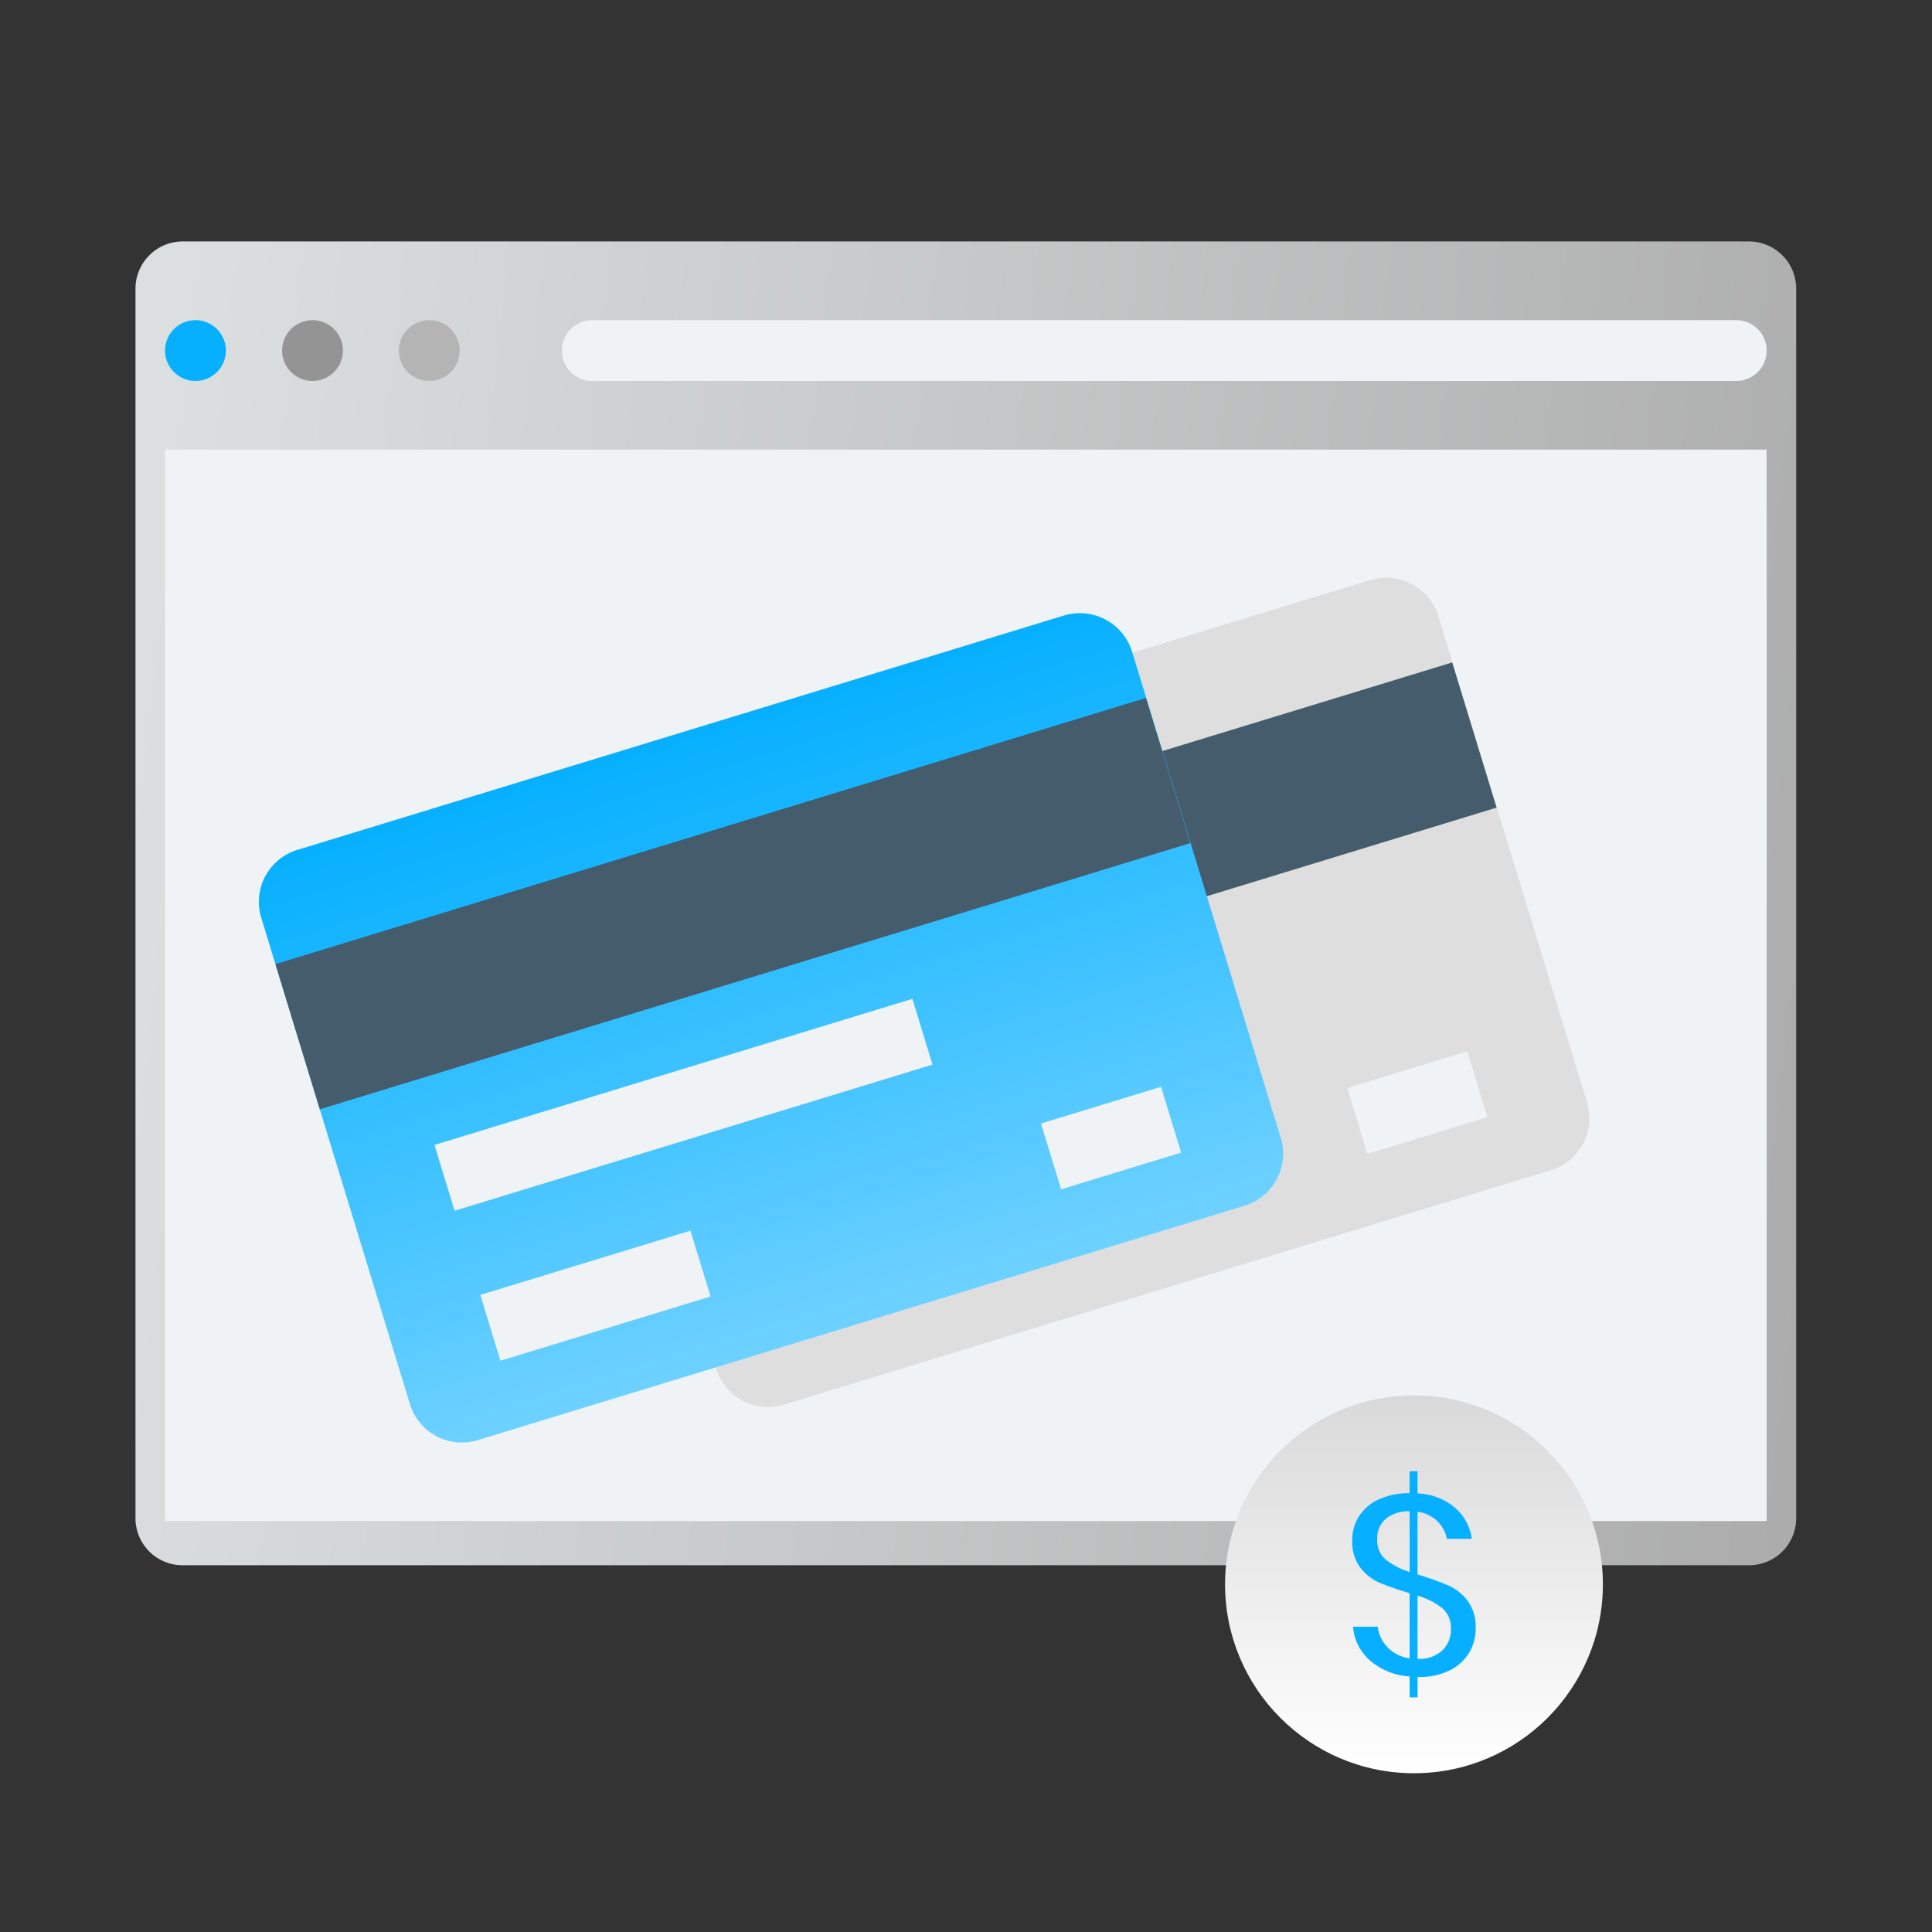
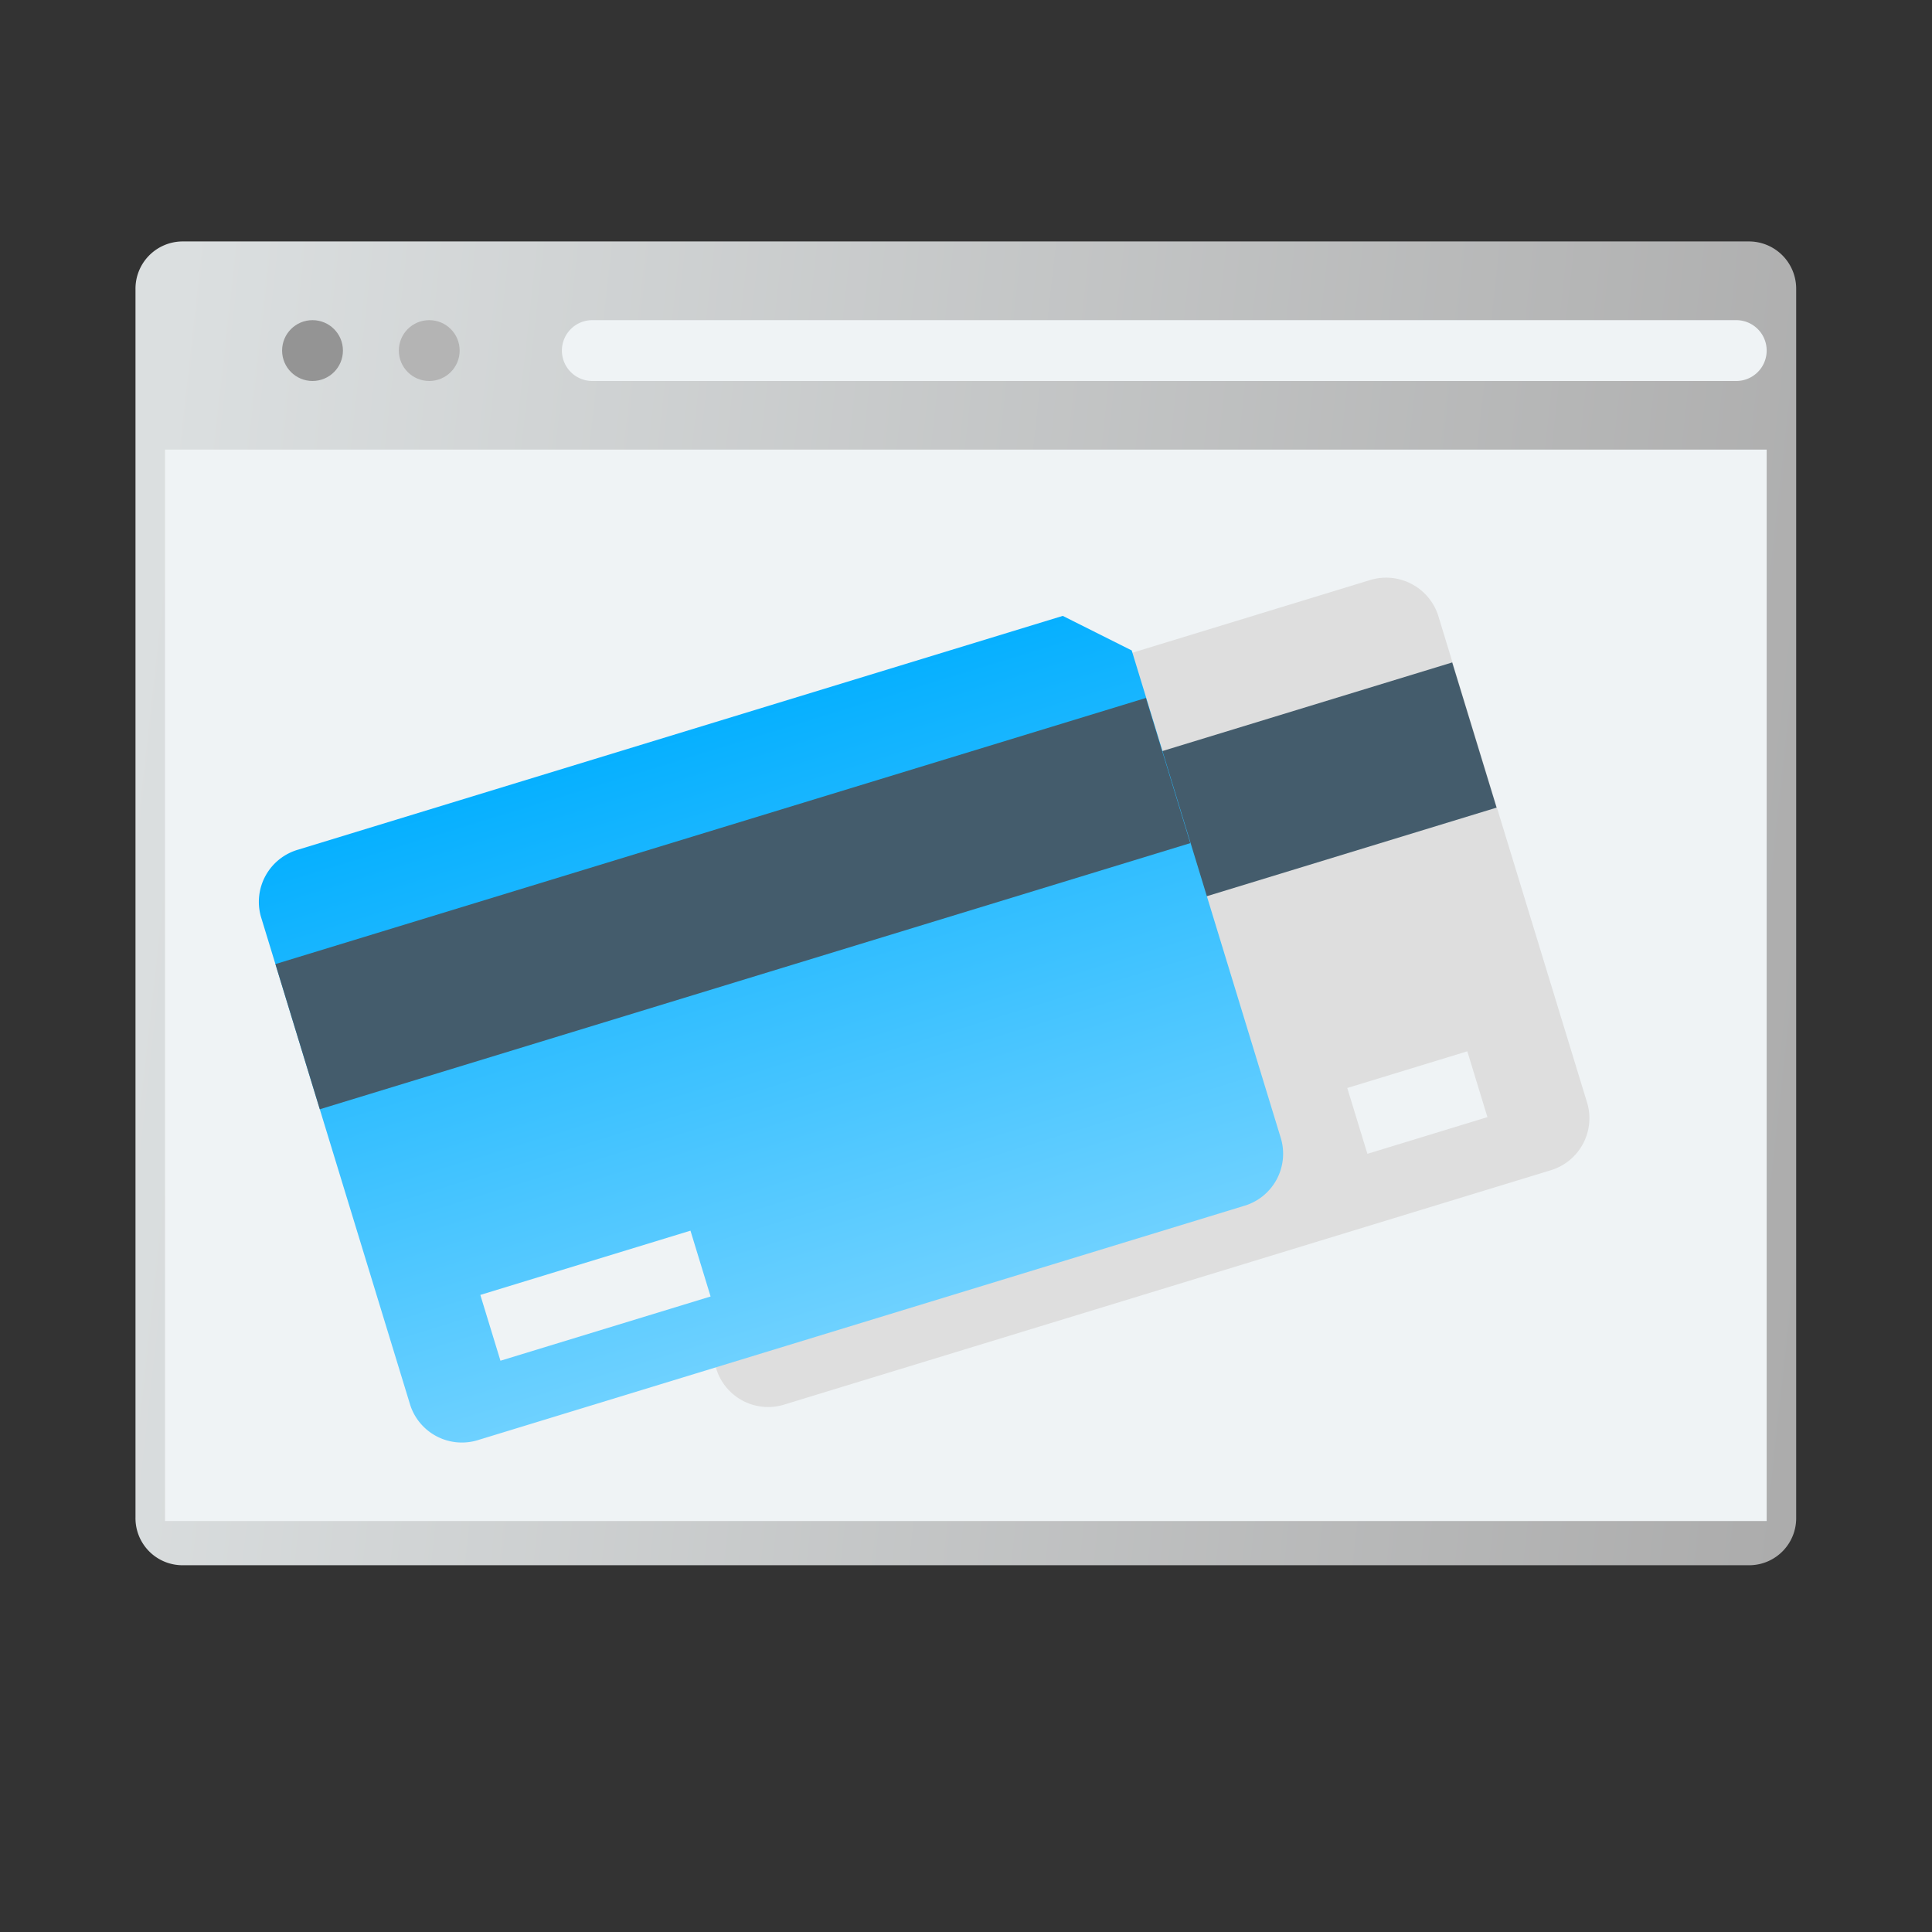
<svg xmlns="http://www.w3.org/2000/svg" width="512" height="512" viewBox="0 0 512 512">
  <rect x="0" y="0" width="512" height="512" fill="#333333" stroke="none" />
  <defs>
    <clipPath id="a">
      <rect width="512" height="512" />
    </clipPath>
    <linearGradient id="b" x1="-0.012" y1="0.572" x2="1.011" y2="0.662" gradientUnits="objectBoundingBox">
      <stop offset="0" stop-color="#dbdfe0" />
      <stop offset="1" stop-color="#acacac" />
    </linearGradient>
    <linearGradient id="c" x1="0.5" x2="0.5" y2="1" gradientUnits="objectBoundingBox">
      <stop offset="0" stop-color="#06b0ff" />
      <stop offset="1" stop-color="#6ed1ff" />
    </linearGradient>
    <linearGradient id="d" x1="0.5" x2="0.5" y2="1" gradientUnits="objectBoundingBox">
      <stop offset="0" stop-color="#d9d9d9" />
      <stop offset="1" stop-color="#fff" />
    </linearGradient>
  </defs>
  <g clip-path="url(#a)">
    <g transform="translate(-31.095 -41.357)">
      <g transform="translate(67 105.343)">
        <path d="M429.8,2H14.3A12.524,12.524,0,0,0,2,14.644V340.175a12.467,12.467,0,0,0,12.3,12.644H429.8a12.468,12.468,0,0,0,12.3-12.644V14.644A12.525,12.525,0,0,0,429.8,2Z" transform="translate(-1.999 -2)" fill="url(#b)" />
        <rect width="424.453" height="283.937" transform="translate(7.827 55.166)" fill="#eff3f5" />
-         <circle cx="8.061" cy="8.061" r="8.061" transform="translate(7.827 20.857)" fill="#06b0ff" />
        <circle cx="8.061" cy="8.061" r="8.061" transform="translate(38.855 20.857)" fill="#949494" />
        <circle cx="8.061" cy="8.061" r="8.061" transform="translate(69.789 20.857)" fill="#b4b4b4" />
        <path d="M453.015,27.1H149.861a8.061,8.061,0,1,0,0,16.123H453.015a8.061,8.061,0,0,0,0-16.123Z" transform="translate(-28.797 -6.243)" fill="#eff3f5" />
      </g>
      <g transform="translate(177.286 261.391) rotate(-17)">
        <path d="M226.517,0H14.715A14.4,14.4,0,0,0,0,14.1V149.466a14.4,14.4,0,0,0,14.715,14.1H226.6a14.4,14.4,0,0,0,14.715-14.1V14.1A14.519,14.519,0,0,0,226.517,0Z" transform="translate(0 0)" fill="#dedede" />
        <rect width="241.233" height="40.231" transform="translate(0 27.241)" fill="#445c6c" />
        <rect width="132.436" height="18.237" transform="translate(26.298 85.397)" fill="#eff3f5" />
        <rect width="58.234" height="18.237" transform="translate(26.298 126.96)" fill="#eff3f5" />
        <rect width="33.265" height="18.237" transform="translate(181.668 126.96)" fill="#eff3f5" />
      </g>
      <g transform="translate(96.119 270.801) rotate(-17)">
-         <path d="M226.517,0H14.715A14.4,14.4,0,0,0,0,14.1V149.466a14.4,14.4,0,0,0,14.715,14.1H226.6a14.4,14.4,0,0,0,14.715-14.1V14.1A14.519,14.519,0,0,0,226.517,0Z" transform="translate(0 0)" fill="url(#c)" />
+         <path d="M226.517,0H14.715A14.4,14.4,0,0,0,0,14.1V149.466a14.4,14.4,0,0,0,14.715,14.1H226.6a14.4,14.4,0,0,0,14.715-14.1V14.1Z" transform="translate(0 0)" fill="url(#c)" />
        <rect width="241.233" height="40.231" transform="translate(0 27.241)" fill="#445c6c" />
-         <rect width="132.436" height="18.237" transform="translate(26.298 85.397)" fill="#eff3f5" />
        <rect width="58.234" height="18.237" transform="translate(26.298 126.96)" fill="#eff3f5" />
-         <rect width="33.265" height="18.237" transform="translate(181.668 126.96)" fill="#eff3f5" />
      </g>
      <g transform="translate(355.746 411.154)">
        <g transform="translate(0 0)">
-           <circle cx="50.065" cy="50.065" r="50.065" fill="url(#d)" />
-         </g>
+           </g>
      </g>
-       <path d="M20.922-31.84A78.094,78.094,0,0,1,29.1-28.935a13.266,13.266,0,0,1,5.067,4.019,11.613,11.613,0,0,1,2.161,7.4,12.479,12.479,0,0,1-1.655,6.282,12.266,12.266,0,0,1-5.1,4.729,17.868,17.868,0,0,1-8.445,1.824h-.2v5.4H18.827v-5.54A17.777,17.777,0,0,1,8.356-9.041,13.16,13.16,0,0,1,3.83-18h6.553a9.212,9.212,0,0,0,2.466,5.3,9.784,9.784,0,0,0,5.977,3.078V-26.909a75.158,75.158,0,0,1-8.072-2.8,12.881,12.881,0,0,1-5-3.952,11.359,11.359,0,0,1-2.128-7.228A11.538,11.538,0,0,1,5.52-47.444a12.31,12.31,0,0,1,5.336-4.391,19.222,19.222,0,0,1,7.973-1.554V-59.2h2.094v5.877a16.192,16.192,0,0,1,10,3.851A13.27,13.27,0,0,1,35.311-41.3H28.69a8.816,8.816,0,0,0-2.432-4.594,9.193,9.193,0,0,0-5.336-2.567ZM10.248-41.163a6.662,6.662,0,0,0,2.2,5.335,19.282,19.282,0,0,0,6.384,3.31V-48.594a9.5,9.5,0,0,0-6.248,1.926,6.737,6.737,0,0,0-2.333,5.506ZM20.989-9.48a8.927,8.927,0,0,0,6.485-2.229,7.568,7.568,0,0,0,2.294-5.679,6.881,6.881,0,0,0-2.294-5.54,18.9,18.9,0,0,0-6.553-3.31V-9.484Z" transform="translate(385.834 490.458)" fill="#06afff" />
    </g>
  </g>
</svg>